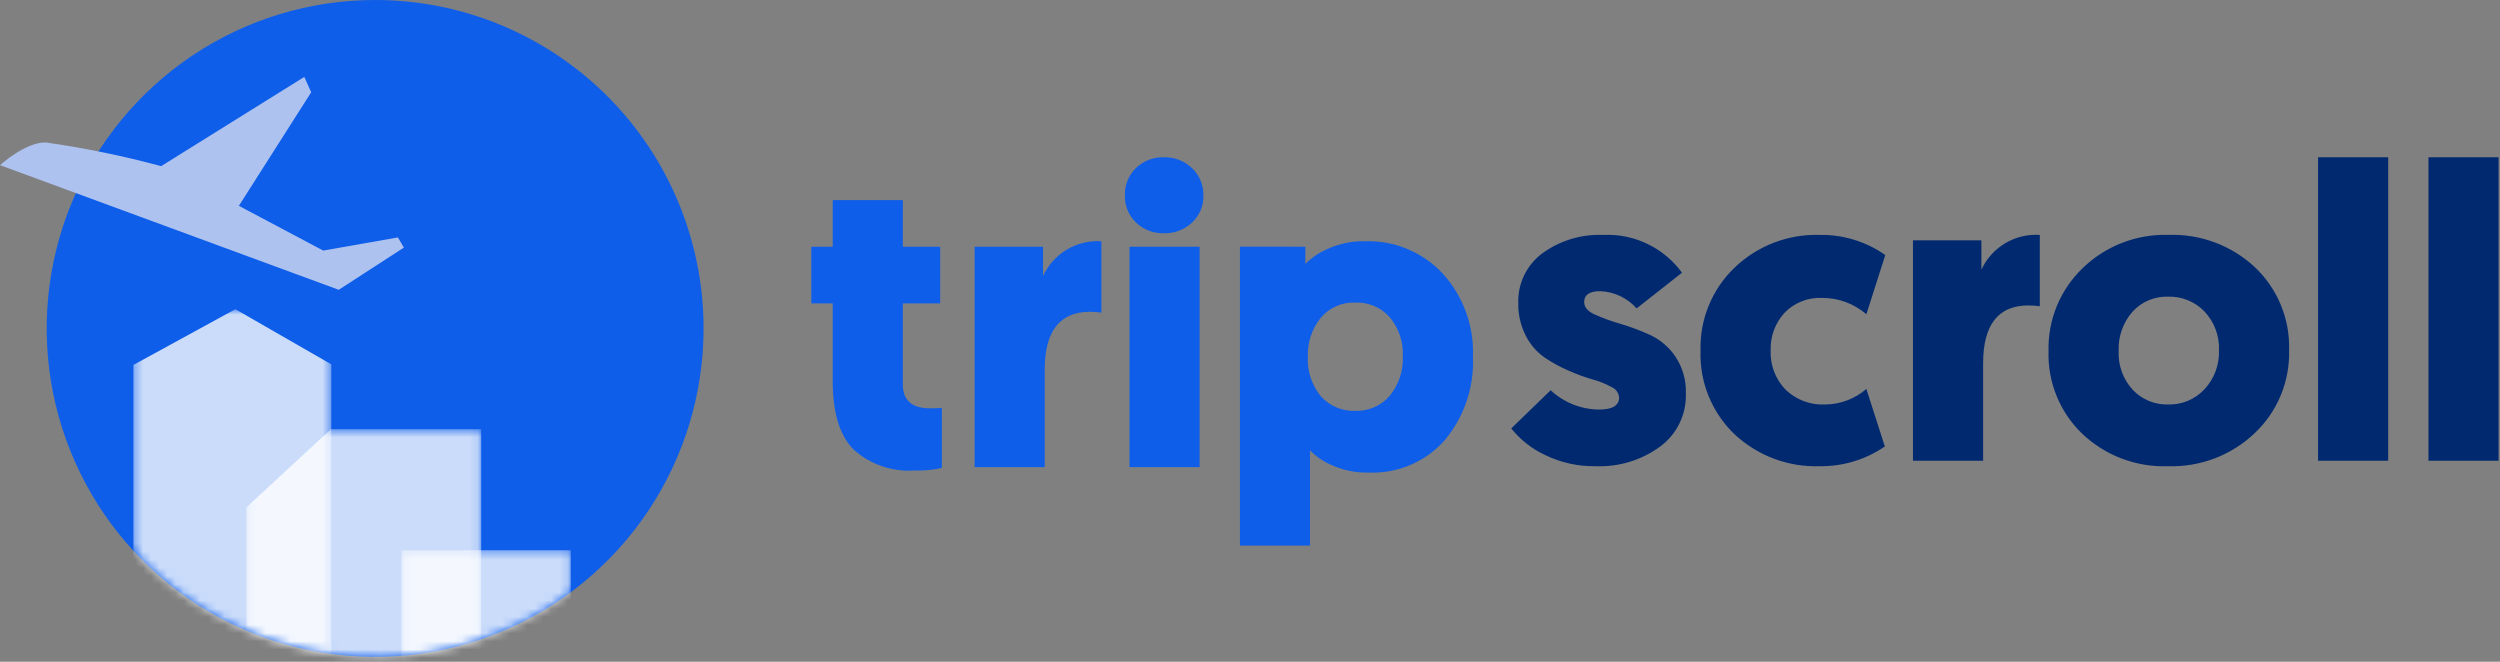
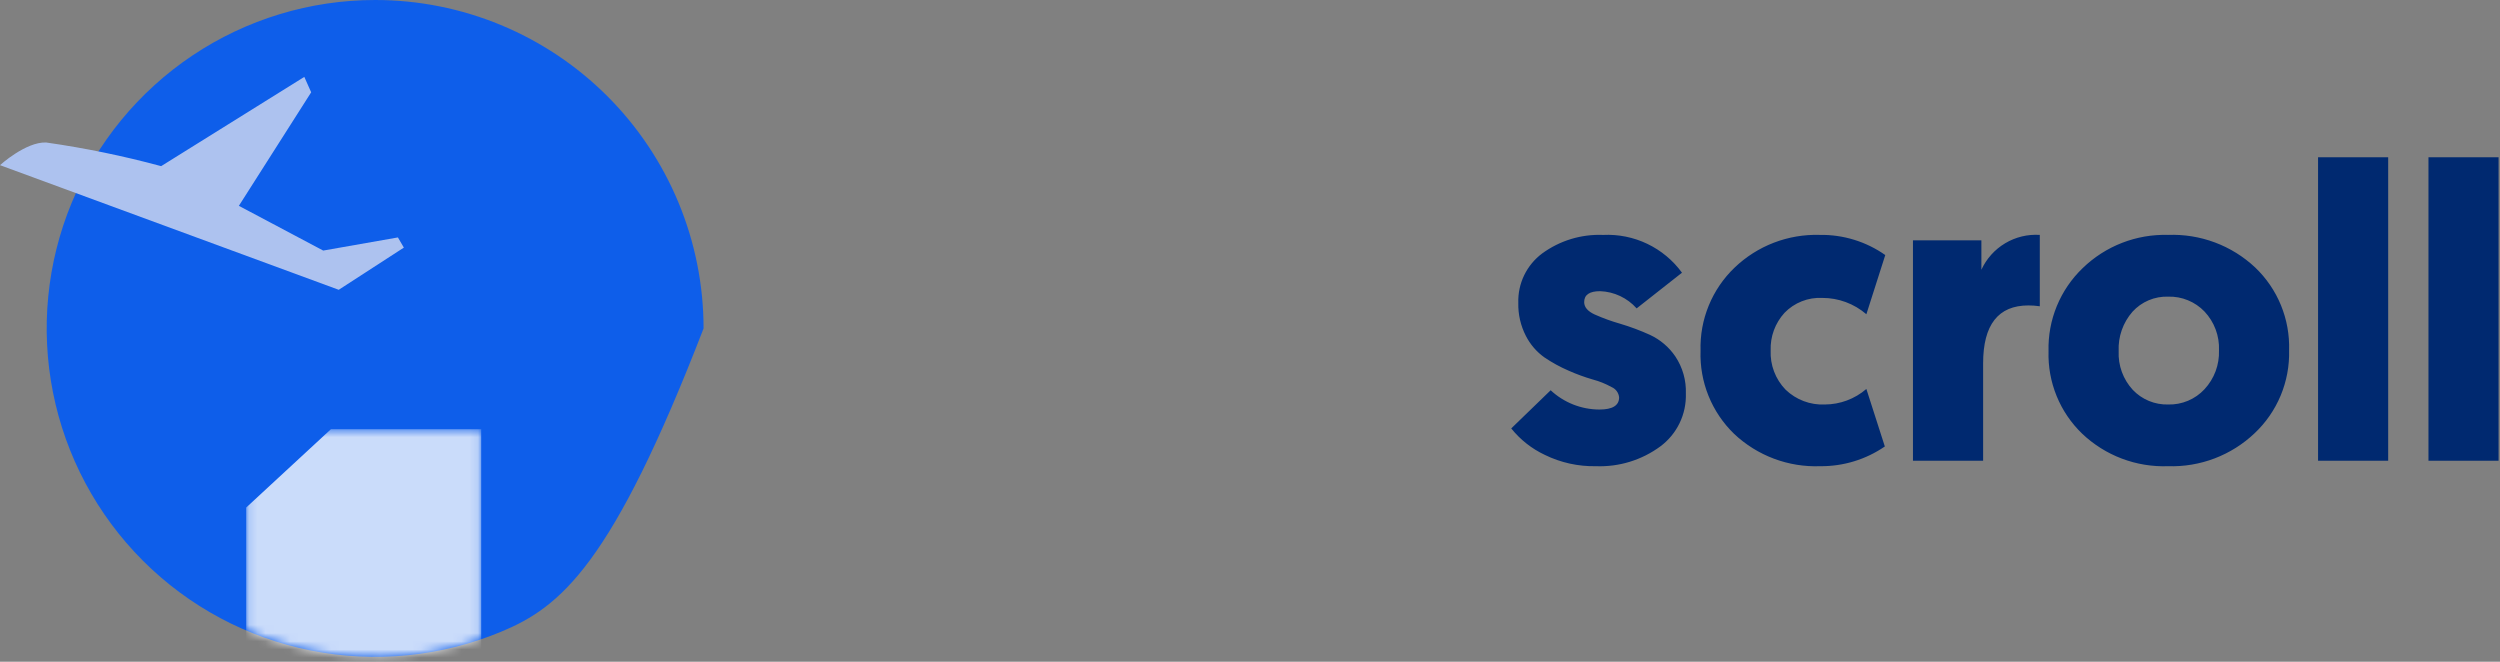
<svg xmlns="http://www.w3.org/2000/svg" width="306" height="81" viewBox="0 0 306 81" fill="none">
  <rect x="0" y="0" width="306" height="81" fill="#808080" stroke="none" />
-   <path d="M110.506 24.494V30.197H115.079V37.134H110.506V47.052C110.506 49.004 111.618 49.979 113.843 49.979C114.425 49.979 114.905 49.962 115.281 49.928V57.276C114.202 57.516 113.098 57.62 111.993 57.587C110.63 57.687 109.262 57.51 107.969 57.068C106.676 56.626 105.486 55.928 104.469 55.015C102.773 53.302 101.925 50.51 101.925 46.639V37.134H99.305V30.197H101.925V24.494H110.506ZM134.81 29.529V38.264C134.35 38.197 133.887 38.163 133.422 38.161C129.723 38.161 127.873 40.525 127.873 45.252V57.173H119.292V30.197H127.667V33.794C128.287 32.444 129.301 31.314 130.577 30.553C131.852 29.792 133.327 29.435 134.81 29.529ZM146.833 30.197V57.173H138.252V30.197H146.833ZM145.908 27.239C144.979 28.114 143.741 28.585 142.465 28.55C141.837 28.569 141.212 28.463 140.626 28.238C140.039 28.013 139.503 27.673 139.049 27.239C138.603 26.813 138.251 26.298 138.016 25.727C137.781 25.156 137.669 24.543 137.687 23.926C137.666 23.3 137.776 22.678 138.01 22.098C138.245 21.518 138.599 20.994 139.049 20.559C139.503 20.125 140.039 19.785 140.626 19.56C141.212 19.335 141.837 19.229 142.465 19.248C143.099 19.231 143.73 19.34 144.321 19.57C144.912 19.799 145.452 20.144 145.908 20.584C146.36 21.013 146.718 21.531 146.957 22.107C147.196 22.682 147.311 23.301 147.295 23.924C147.313 24.544 147.199 25.161 146.96 25.733C146.721 26.305 146.362 26.82 145.908 27.242V27.239ZM160.086 43.608C159.981 45.386 160.55 47.137 161.679 48.514C162.209 49.1 162.86 49.563 163.588 49.87C164.317 50.176 165.103 50.319 165.892 50.288C166.689 50.317 167.482 50.165 168.212 49.845C168.942 49.525 169.591 49.044 170.109 48.438C171.214 47.079 171.781 45.361 171.702 43.611C171.788 41.875 171.219 40.17 170.109 38.833C169.583 38.24 168.933 37.771 168.204 37.46C167.476 37.149 166.687 37.004 165.896 37.034C165.093 37 164.294 37.15 163.559 37.474C162.824 37.798 162.173 38.287 161.657 38.903C160.584 40.23 160.026 41.901 160.086 43.608ZM159.775 30.197V32.304C160.568 31.518 161.503 30.891 162.531 30.454C163.957 29.808 165.512 29.492 167.077 29.529C168.854 29.47 170.622 29.793 172.263 30.476C173.904 31.158 175.38 32.184 176.591 33.486C179.109 36.261 180.438 39.914 180.29 43.659C180.454 47.388 179.214 51.043 176.815 53.903C175.658 55.206 174.225 56.235 172.621 56.916C171.017 57.597 169.281 57.913 167.54 57.841C165.965 57.884 164.401 57.568 162.967 56.916C161.981 56.499 161.09 55.887 160.346 55.117V66.781H151.766V30.191L159.775 30.197Z" fill="#0E5EEA" />
  <path d="M195.354 57.063C193.182 57.107 191.032 56.632 189.082 55.676C187.484 54.924 186.079 53.816 184.975 52.439L189.801 47.768C191.42 49.278 193.551 50.121 195.765 50.127C197.375 50.127 198.18 49.63 198.18 48.636C198.154 48.363 198.054 48.101 197.891 47.879C197.729 47.658 197.509 47.485 197.255 47.378C196.534 46.976 195.766 46.665 194.968 46.454C193.958 46.16 192.97 45.8 192.009 45.374C190.975 44.928 189.985 44.387 189.051 43.757C188.085 43.073 187.301 42.165 186.765 41.11C186.125 39.863 185.807 38.476 185.84 37.076C185.804 35.904 186.051 34.741 186.561 33.686C187.072 32.631 187.83 31.715 188.771 31.016C190.928 29.443 193.554 28.646 196.221 28.755C198.087 28.664 199.947 29.04 201.632 29.847C203.317 30.654 204.775 31.868 205.875 33.379L200.325 37.747C199.761 37.112 199.074 36.598 198.306 36.236C197.538 35.873 196.704 35.671 195.855 35.64C194.553 35.64 193.903 36.085 193.903 36.976C193.903 37.593 194.331 38.098 195.187 38.492C196.197 38.942 197.238 39.32 198.301 39.623C199.547 39.994 200.766 40.449 201.949 40.985C203.209 41.568 204.285 42.483 205.063 43.632C205.957 44.974 206.407 46.563 206.349 48.174C206.389 49.426 206.124 50.669 205.578 51.797C205.033 52.924 204.222 53.903 203.215 54.648C200.942 56.317 198.172 57.168 195.354 57.063ZM223.357 49.51C225.225 49.504 227.029 48.829 228.444 47.609L230.704 54.648C228.378 56.247 225.615 57.09 222.792 57.063C220.861 57.135 218.936 56.822 217.128 56.143C215.319 55.464 213.664 54.432 212.258 53.107C210.899 51.793 209.831 50.209 209.123 48.456C208.415 46.704 208.082 44.822 208.148 42.933C208.09 41.04 208.431 39.157 209.148 37.404C209.865 35.652 210.942 34.069 212.31 32.76C213.695 31.432 215.331 30.393 217.122 29.705C218.913 29.017 220.824 28.693 222.742 28.752C225.607 28.705 228.414 29.569 230.757 31.218L228.444 38.463C226.944 37.17 225.029 36.461 223.049 36.465C222.192 36.422 221.336 36.562 220.539 36.877C219.741 37.191 219.02 37.673 218.424 38.29C217.28 39.542 216.671 41.193 216.729 42.888C216.69 43.771 216.832 44.652 217.146 45.479C217.459 46.305 217.938 47.058 218.553 47.693C219.189 48.306 219.942 48.784 220.768 49.096C221.594 49.409 222.475 49.55 223.357 49.51ZM249.671 28.752V37.487C249.211 37.42 248.748 37.385 248.283 37.384C244.584 37.384 242.734 39.747 242.734 44.475V56.395H234.147V29.42H242.522V33.016C243.142 31.667 244.156 30.537 245.431 29.776C246.706 29.014 248.182 28.657 249.664 28.752H249.671ZM254.854 53.08C253.502 51.778 252.437 50.206 251.729 48.468C251.021 46.729 250.684 44.861 250.74 42.984C250.69 41.09 251.036 39.207 251.757 37.455C252.479 35.703 253.558 34.121 254.927 32.811C256.311 31.471 257.948 30.421 259.744 29.724C261.54 29.026 263.457 28.696 265.382 28.752C267.331 28.679 269.274 28.993 271.101 29.675C272.927 30.358 274.6 31.395 276.023 32.728C277.392 34.032 278.47 35.609 279.187 37.358C279.904 39.106 280.244 40.987 280.185 42.876C280.236 44.77 279.886 46.653 279.159 48.403C278.432 50.153 277.343 51.729 275.964 53.029C274.554 54.368 272.892 55.415 271.075 56.107C269.257 56.8 267.32 57.125 265.376 57.063C263.446 57.133 261.52 56.817 259.713 56.133C257.906 55.449 256.254 54.411 254.854 53.08ZM259.324 42.984C259.286 43.847 259.418 44.709 259.713 45.52C260.009 46.331 260.462 47.076 261.046 47.712C261.603 48.3 262.277 48.764 263.025 49.074C263.773 49.383 264.578 49.532 265.387 49.51C266.218 49.532 267.044 49.376 267.81 49.054C268.576 48.732 269.265 48.25 269.831 47.642C271.029 46.352 271.667 44.641 271.604 42.882C271.64 42.011 271.502 41.143 271.197 40.327C270.893 39.511 270.428 38.764 269.831 38.13C269.258 37.534 268.566 37.064 267.801 36.751C267.036 36.437 266.214 36.287 265.387 36.309C264.569 36.282 263.754 36.433 262.999 36.752C262.245 37.07 261.568 37.549 261.017 38.155C259.851 39.486 259.245 41.217 259.324 42.984ZM283.73 56.395V19.246H292.313V56.395H283.73ZM297.244 56.395V19.246H305.825V56.395H297.244Z" fill="#002970" />
-   <path d="M86.117 40.199C86.117 48.15 83.759 55.923 79.342 62.534C74.925 69.145 68.647 74.298 61.301 77.341C53.955 80.384 45.872 81.18 38.074 79.629C30.276 78.078 23.112 74.25 17.49 68.628C11.868 63.005 8.039 55.842 6.487 48.044C4.936 40.246 5.732 32.163 8.775 24.817C11.818 17.471 16.97 11.193 23.581 6.775C30.192 2.358 37.965 5.96369e-09 45.916 0C56.577 -7.99679e-09 66.802 4.235 74.341 11.774C81.88 19.313 86.116 29.538 86.117 40.199Z" fill="#0E5EEA" />
+   <path d="M86.117 40.199C74.925 69.145 68.647 74.298 61.301 77.341C53.955 80.384 45.872 81.18 38.074 79.629C30.276 78.078 23.112 74.25 17.49 68.628C11.868 63.005 8.039 55.842 6.487 48.044C4.936 40.246 5.732 32.163 8.775 24.817C11.818 17.471 16.97 11.193 23.581 6.775C30.192 2.358 37.965 5.96369e-09 45.916 0C56.577 -7.99679e-09 66.802 4.235 74.341 11.774C81.88 19.313 86.116 29.538 86.117 40.199Z" fill="#0E5EEA" />
  <path d="M0 20.215C0 20.215 3.148 17.351 5.64 17.44C10.389 18.117 15.093 19.084 19.724 20.336L37.247 9.412L38.088 11.298L29.238 25.194L39.561 30.67L48.705 29.062L49.432 30.307L41.461 35.471L0 20.215Z" fill="#ADC2EF" />
  <mask id="mask0_897_8913" style="mask-type:luminance" maskUnits="userSpaceOnUse" x="5" y="0" width="82" height="81">
    <path d="M45.915 3.01567e-08C37.964 0.001 30.193 2.359 23.582 6.776C16.972 11.194 11.82 17.472 8.778 24.818C5.736 32.163 4.94 40.246 6.492 48.044C8.043 55.841 11.872 63.004 17.494 68.626C23.116 74.247 30.279 78.076 38.077 79.626C45.874 81.177 53.957 80.381 61.302 77.338C68.648 74.296 74.926 69.143 79.343 62.532C83.76 55.922 86.117 48.15 86.117 40.199C86.117 34.92 85.077 29.692 83.057 24.815C81.036 19.938 78.075 15.506 74.342 11.774C70.609 8.041 66.177 5.08 61.299 3.06C56.422 1.039 51.194 -0 45.915 3.01567e-08Z" fill="white" />
  </mask>
  <g mask="url(#mask0_897_8913)">
    <g opacity="0.78">
      <mask id="mask1_897_8913" style="mask-type:luminance" maskUnits="userSpaceOnUse" x="16" y="37" width="25" height="55">
        <path d="M40.542 37.844H16.324V91.465H40.542V37.844Z" fill="white" />
      </mask>
      <g mask="url(#mask1_897_8913)">
-         <path d="M16.326 91.465V44.668L28.807 37.844L40.55 44.595V91.462L16.326 91.465Z" fill="white" />
-       </g>
+         </g>
    </g>
    <g opacity="0.78">
      <mask id="mask2_897_8913" style="mask-type:luminance" maskUnits="userSpaceOnUse" x="30" y="52" width="29" height="40">
        <path d="M58.9 52.535H30.131V91.741H58.9V52.535Z" fill="white" />
      </mask>
      <g mask="url(#mask2_897_8913)">
        <path d="M58.9 91.741V52.535H40.502L30.131 62.125V91.741H58.9Z" fill="white" />
      </g>
    </g>
    <g opacity="0.78">
      <mask id="mask3_897_8913" style="mask-type:luminance" maskUnits="userSpaceOnUse" x="49" y="67" width="21" height="25">
-         <path d="M69.861 67.344H49.117V91.464H69.861V67.344Z" fill="white" />
-       </mask>
+         </mask>
      <g mask="url(#mask3_897_8913)">
        <path d="M69.861 91.464V67.344H49.117V91.464" fill="white" />
      </g>
    </g>
  </g>
</svg>